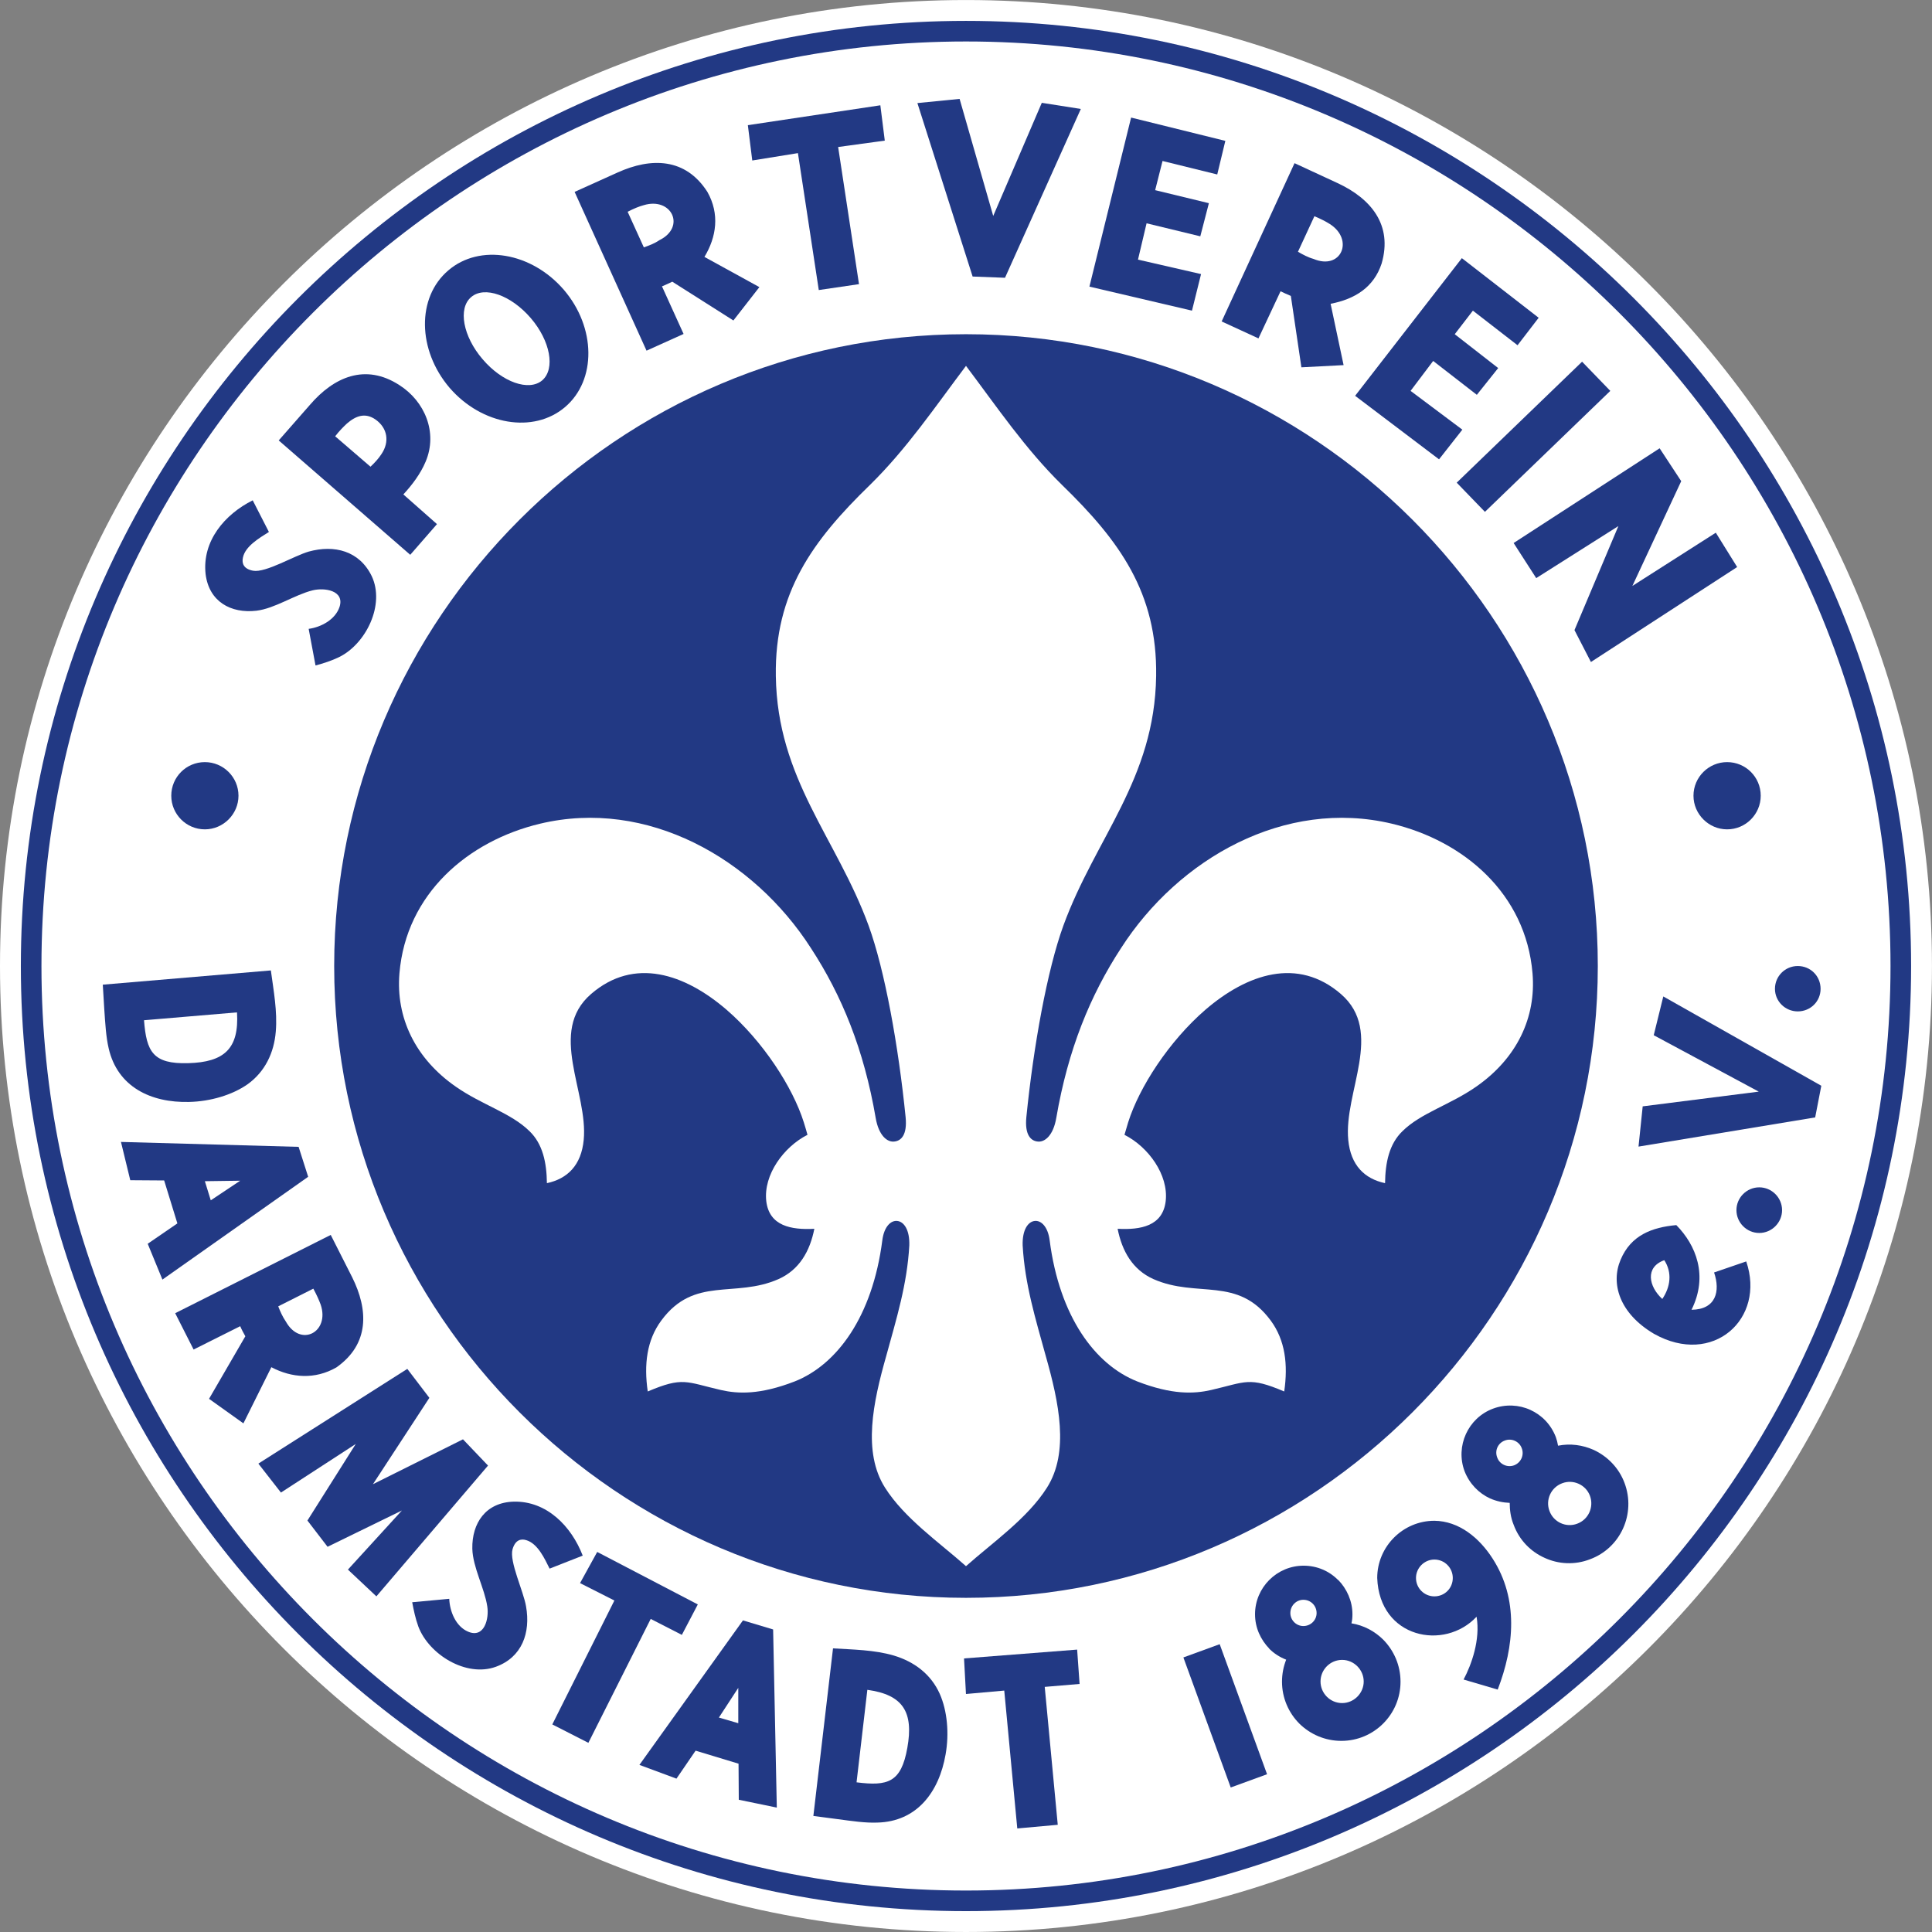
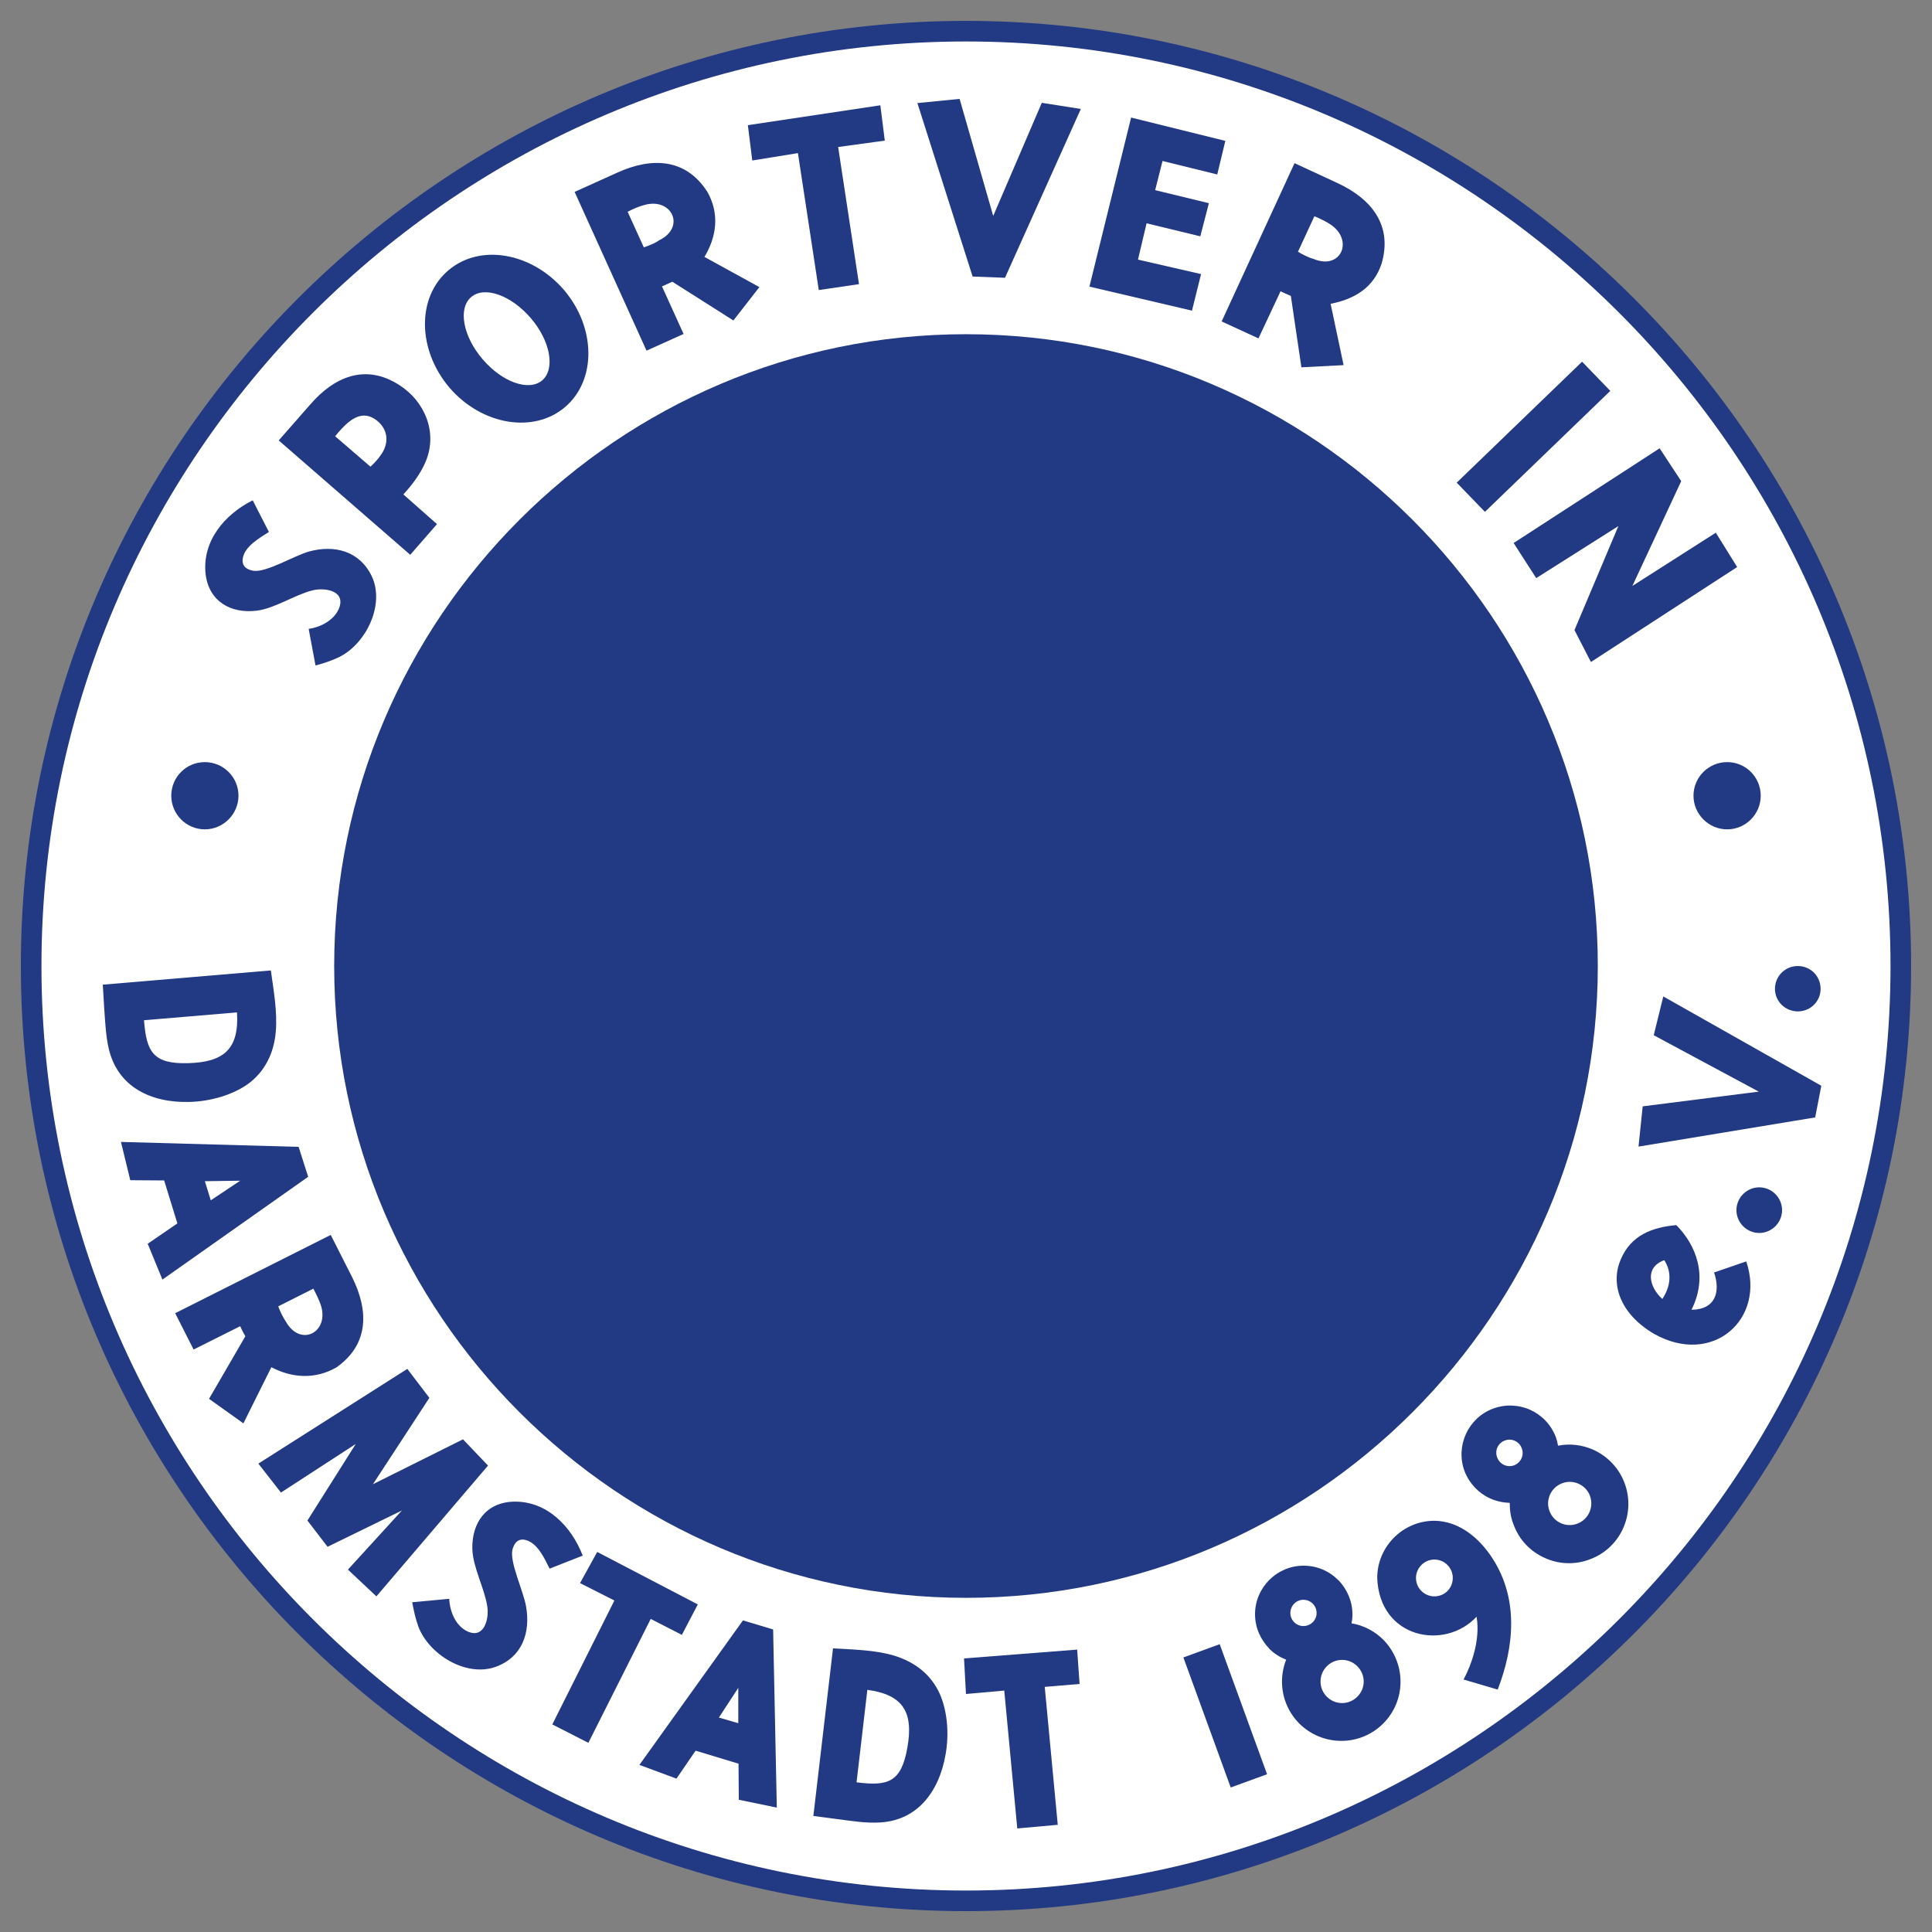
<svg xmlns="http://www.w3.org/2000/svg" width="292.72pt" height="292.72pt" viewBox="0 0 292.72 292.72" version="1.1">
  <rect x="0" y="0" width="292.72" height="292.72" fill="#808080" stroke="none" />
  <defs>
    <clipPath id="clip1">
      <path d="M 0 0 L 292.719 0 L 292.719 292.719 L 0 292.719 Z M 0 0 " />
    </clipPath>
  </defs>
  <g id="surface1">
    <g clip-path="url(#clip1)" clip-rule="nonzero">
-       <path style=" stroke:none;fill-rule:nonzero;fill:rgb(100%,100%,100%);fill-opacity:1;" d="M 146.359 292.719 C 226.953 292.719 292.715 226.957 292.715 146.363 C 292.715 65.766 226.953 0.004 146.359 0.004 C 65.762 0.004 0 65.766 0 146.363 C 0 226.957 65.762 292.719 146.359 292.719 " />
-     </g>
+       </g>
    <path style=" stroke:none;fill-rule:nonzero;fill:rgb(13.3%,22.4%,51.799%);fill-opacity:1;" d="M 146.359 289.559 C 225.242 289.559 289.555 225.246 289.555 146.363 C 289.555 67.477 225.242 3.164 146.359 3.164 C 67.473 3.164 3.16 67.477 3.16 146.363 C 3.16 225.246 67.473 289.559 146.359 289.559 " />
    <path style=" stroke:none;fill-rule:nonzero;fill:rgb(100%,100%,100%);fill-opacity:1;" d="M 146.359 286.438 C 223.496 286.438 286.434 223.5 286.434 146.363 C 286.434 69.223 223.496 6.285 146.359 6.285 C 69.219 6.285 6.281 69.223 6.281 146.363 C 6.281 223.5 69.219 286.438 146.359 286.438 " />
    <path style=" stroke:none;fill-rule:nonzero;fill:rgb(13.3%,22.4%,51.799%);fill-opacity:1;" d="M 146.359 242.09 C 199.07 242.09 242.086 199.078 242.086 146.359 C 242.086 93.648 199.07 50.637 146.359 50.637 C 93.645 50.637 50.633 93.648 50.633 146.359 C 50.633 199.078 93.645 242.09 146.359 242.09 " />
-     <path style=" stroke:none;fill-rule:nonzero;fill:rgb(100%,100%,100%);fill-opacity:1;" d="M 146.359 55.434 C 141.711 61.602 137.359 68.035 131.82 73.461 C 123.086 81.938 117.359 89.82 117.547 102.422 C 117.77 118.07 126.73 126.922 131.598 140.227 C 134.055 146.957 136.133 158.52 137.211 169.262 C 137.473 171.938 136.543 172.793 135.613 172.941 C 134.426 173.164 133.121 172.012 132.676 169.375 C 130.895 159.004 127.547 150.824 122.863 143.648 C 114.129 130.043 98.031 120.934 81.82 124.801 C 70.93 127.402 61.523 135.395 60.52 147.477 C 59.965 154.133 62.863 160.34 69.07 164.652 C 73.012 167.402 77.434 168.629 80.223 171.383 C 82.23 173.312 82.824 176.141 82.863 179.262 C 85.984 178.594 88.066 176.547 88.438 172.719 C 89.145 165.469 82.938 156.324 89.555 150.602 C 96.098 144.949 103.754 147.551 110.074 152.98 C 115.613 157.773 120.113 164.727 121.785 170.043 C 121.973 170.637 122.156 171.27 122.344 171.938 C 118.738 173.762 115.652 177.996 116.098 181.977 C 116.543 185.77 119.891 186.363 123.383 186.176 C 122.715 189.559 121.117 192.387 117.957 193.797 C 111.301 196.734 105.203 193.277 100.188 200.082 C 97.992 203.055 97.547 206.734 98.141 210.824 C 103.496 208.555 103.902 209.375 109.219 210.602 C 111.82 211.195 115.133 211.344 120.41 209.301 C 126.805 206.773 132.195 199.484 133.68 187.926 C 133.941 185.844 134.98 184.875 135.949 184.988 C 136.953 185.098 137.844 186.324 137.77 188.703 C 137.438 194.617 135.836 199.746 134.277 205.434 C 132.27 212.496 130.672 220.008 134.09 225.398 C 137.027 230.043 142.344 233.723 146.359 237.293 C 150.371 233.723 155.688 230.043 158.625 225.398 C 162.047 220.008 160.445 212.496 158.441 205.434 C 156.879 199.746 155.281 194.617 154.945 188.703 C 154.871 186.324 155.762 185.098 156.766 184.988 C 157.734 184.875 158.773 185.844 159.035 187.926 C 160.523 199.484 165.914 206.773 172.305 209.301 C 177.586 211.344 180.895 211.195 183.496 210.602 C 188.812 209.375 189.223 208.555 194.574 210.824 C 195.168 206.734 194.723 203.055 192.531 200.082 C 187.512 193.277 181.414 196.734 174.758 193.797 C 171.602 192.387 170 189.559 169.332 186.176 C 172.828 186.363 176.172 185.77 176.617 181.977 C 177.066 177.996 173.98 173.762 170.371 171.938 C 170.559 171.27 170.746 170.637 170.93 170.043 C 172.605 164.727 177.102 157.773 182.641 152.98 C 188.961 147.551 196.617 144.949 203.16 150.602 C 209.777 156.324 203.57 165.469 204.277 172.719 C 204.648 176.547 206.73 178.594 209.852 179.262 C 209.891 176.141 210.484 173.312 212.492 171.383 C 215.281 168.629 219.703 167.402 223.645 164.652 C 229.852 160.34 232.754 154.133 232.195 147.477 C 231.191 135.395 221.785 127.402 210.895 124.801 C 194.684 120.934 178.59 130.043 169.852 143.648 C 165.168 150.824 161.824 159.004 160.039 169.375 C 159.594 172.012 158.289 173.164 157.102 172.941 C 156.172 172.793 155.242 171.938 155.504 169.262 C 156.582 158.52 158.664 146.957 161.117 140.227 C 165.984 126.922 174.945 118.07 175.168 102.422 C 175.355 89.82 169.629 81.938 160.895 73.461 C 155.355 68.035 151.004 61.602 146.359 55.434 " />
    <path style=" stroke:none;fill-rule:nonzero;fill:rgb(13.3%,22.4%,51.799%);fill-opacity:1;" d="M 31.039 125.656 C 33.828 125.656 36.133 123.352 36.133 120.562 C 36.133 117.738 33.828 115.469 31.039 115.469 C 28.215 115.469 25.949 117.738 25.949 120.562 C 25.949 123.352 28.215 125.656 31.039 125.656 " />
    <path style=" stroke:none;fill-rule:nonzero;fill:rgb(13.3%,22.4%,51.799%);fill-opacity:1;" d="M 261.676 125.656 C 264.5 125.656 266.77 123.352 266.77 120.562 C 266.77 117.738 264.5 115.469 261.676 115.469 C 258.887 115.469 256.582 117.738 256.582 120.562 C 256.582 123.352 258.887 125.656 261.676 125.656 " />
    <path style=" stroke:none;fill-rule:nonzero;fill:rgb(13.3%,22.4%,51.799%);fill-opacity:1;" d="M 124.055 43.945 L 120.895 23.199 L 113.977 24.316 L 113.309 18.965 L 133.383 15.953 L 134.055 21.305 L 126.988 22.273 L 130.148 43.051 " />
    <path style=" stroke:none;fill-rule:nonzero;fill:rgb(13.3%,22.4%,51.799%);fill-opacity:1;" d="M 147.363 41.898 L 138.996 15.617 L 145.391 14.984 L 150.484 32.719 L 157.844 15.578 L 163.758 16.508 L 152.27 42.086 " />
    <path style=" stroke:none;fill-rule:nonzero;fill:rgb(13.3%,22.4%,51.799%);fill-opacity:1;" d="M 220.707 73.129 L 239.703 54.801 L 243.98 59.223 L 224.984 77.551 Z M 220.707 73.129 " />
    <path style=" stroke:none;fill-rule:nonzero;fill:rgb(13.3%,22.4%,51.799%);fill-opacity:1;" d="M 229.332 82.273 L 251.453 67.922 L 254.723 72.902 L 247.324 88.777 L 259.965 80.711 L 263.199 85.914 L 241.043 100.301 L 238.551 95.469 L 245.203 79.707 L 232.754 87.59 " />
    <path style=" stroke:none;fill-rule:nonzero;fill:rgb(13.3%,22.4%,51.799%);fill-opacity:1;" d="M 52.566 64.168 C 52.043 64.652 51.414 65.285 50.781 66.102 L 56.133 70.711 C 56.73 70.152 57.359 69.484 57.809 68.777 C 59.035 66.957 58.734 64.875 56.914 63.574 C 55.316 62.457 53.902 63.016 52.566 64.168 M 62.156 84.059 L 42.23 66.73 L 46.953 61.344 C 50.594 57.105 55.352 55.023 60.484 58.332 C 64.352 60.785 66.355 65.508 64.496 69.93 C 63.719 71.789 62.418 73.5 61.113 74.91 L 66.207 79.41 " />
    <path style=" stroke:none;fill-rule:nonzero;fill:rgb(13.3%,22.4%,51.799%);fill-opacity:1;" d="M 38.289 75.805 L 40.742 80.598 C 39.332 81.492 37.137 82.758 36.801 84.504 C 36.617 85.359 36.914 86.215 38.363 86.473 C 40.262 86.809 44.574 84.203 46.766 83.574 C 50.668 82.496 54.461 83.461 56.32 87.289 C 58.363 91.602 55.465 97.551 51.375 99.559 C 50.223 100.117 48.957 100.523 47.805 100.824 L 46.766 95.281 C 48.66 95.023 50.816 93.871 51.449 91.938 C 52.23 89.445 49.145 89 47.359 89.445 C 44.648 90.117 41.637 92.199 38.848 92.531 C 34.98 92.98 31.672 91.156 31.152 86.992 C 30.594 81.977 34.051 77.922 38.289 75.805 " />
    <path style=" stroke:none;fill-rule:nonzero;fill:rgb(13.3%,22.4%,51.799%);fill-opacity:1;" d="M 97.547 31.082 C 96.84 31.27 96.023 31.602 95.094 32.086 L 97.547 37.477 C 98.328 37.215 99.184 36.883 99.891 36.398 C 103.977 34.391 101.746 29.816 97.547 31.082 M 97.957 53.129 L 87.062 29.074 L 93.57 26.137 C 98.66 23.832 103.867 23.906 107.176 29.074 C 109.07 32.422 108.551 35.914 106.73 38.926 L 115.055 43.5 L 111.117 48.555 L 101.859 42.68 C 101.34 42.941 100.816 43.164 100.297 43.387 L 103.57 50.598 " />
    <path style=" stroke:none;fill-rule:nonzero;fill:rgb(13.3%,22.4%,51.799%);fill-opacity:1;" d="M 71.375 45.023 C 69.367 46.73 70.148 50.973 73.121 54.426 C 76.098 57.922 80.148 59.336 82.156 57.625 C 84.164 55.879 83.383 51.641 80.41 48.184 C 77.434 44.727 73.383 43.273 71.375 45.023 M 67.918 40.973 C 72.676 36.883 80.52 38.219 85.426 43.906 C 90.297 49.594 90.41 57.59 85.613 61.676 C 80.855 65.73 73.012 64.426 68.105 58.742 C 63.234 53.016 63.121 45.059 67.918 40.973 " />
    <path style=" stroke:none;fill-rule:nonzero;fill:rgb(13.3%,22.4%,51.799%);fill-opacity:1;" d="M 165.059 43.426 L 171.375 17.812 L 185.652 21.344 L 184.426 26.434 L 176.137 24.391 L 175.02 28.812 L 183.16 30.785 L 181.859 35.805 L 173.719 33.832 L 172.418 39.336 L 181.973 41.527 L 180.598 47.066 " />
    <path style=" stroke:none;fill-rule:nonzero;fill:rgb(13.3%,22.4%,51.799%);fill-opacity:1;" d="M 201.488 33.945 C 200.895 33.57 200.113 33.164 199.148 32.758 L 196.656 38.145 C 197.363 38.555 198.18 39 198.996 39.223 C 203.199 41.008 205.207 36.324 201.488 33.945 M 185.094 48.703 L 196.137 24.723 L 202.641 27.734 C 207.695 30.078 211.043 34.055 209.332 39.93 C 208.145 43.535 205.281 45.32 201.602 46.027 L 203.57 55.32 L 197.176 55.652 L 195.578 44.836 C 195.02 44.613 194.5 44.355 194.016 44.133 L 190.672 51.27 " />
-     <path style=" stroke:none;fill-rule:nonzero;fill:rgb(13.3%,22.4%,51.799%);fill-opacity:1;" d="M 205.316 59.969 L 221.488 39.113 L 233.125 48.145 L 229.926 52.309 L 223.16 47.066 L 220.41 50.637 L 226.992 55.766 L 223.758 59.82 L 217.141 54.688 L 213.719 59.223 L 221.562 65.098 L 218.031 69.594 " />
    <path style=" stroke:none;fill-rule:nonzero;fill:rgb(13.3%,22.4%,51.799%);fill-opacity:1;" d="M 48.586 197.664 C 48.328 196.957 47.957 196.141 47.473 195.246 L 42.156 197.926 C 42.453 198.703 42.824 199.523 43.309 200.23 C 45.539 204.207 50 201.828 48.586 197.664 M 26.543 198.965 L 50.109 187.105 L 53.348 193.5 C 55.836 198.48 55.984 203.648 50.965 207.18 C 47.73 209.039 44.203 208.781 41.113 207.145 L 36.879 215.656 L 31.672 211.938 L 37.172 202.461 C 36.879 201.938 36.617 201.457 36.395 200.934 L 29.332 204.469 " />
    <path style=" stroke:none;fill-rule:nonzero;fill:rgb(13.3%,22.4%,51.799%);fill-opacity:1;" d="M 41.039 147.031 C 41.449 150.078 42.043 153.238 41.785 156.289 C 41.523 159.523 40.148 162.387 37.508 164.281 C 35.168 165.918 31.859 166.883 28.66 166.957 C 22.824 167.105 17.805 164.652 16.469 158.852 C 16.059 157.105 15.949 155.098 15.797 152.867 C 15.723 151.641 15.648 150.414 15.574 149.188 Z M 35.91 153.387 L 21.82 154.578 C 22.191 159.336 23.16 161.234 28.512 161.082 C 33.977 160.934 36.246 158.891 35.91 153.387 " />
    <path style=" stroke:none;fill-rule:nonzero;fill:rgb(13.3%,22.4%,51.799%);fill-opacity:1;" d="M 88.289 235.695 L 83.27 237.664 C 82.527 236.176 81.488 233.871 79.738 233.352 C 78.922 233.094 78.066 233.316 77.656 234.727 C 77.137 236.586 79.332 241.121 79.703 243.391 C 80.41 247.367 79.109 251.086 75.129 252.535 C 70.633 254.172 64.98 250.676 63.383 246.438 C 62.938 245.211 62.676 243.945 62.453 242.758 L 68.066 242.238 C 68.141 244.172 69.07 246.438 70.93 247.219 C 73.383 248.258 74.125 245.25 73.828 243.391 C 73.418 240.637 71.637 237.48 71.562 234.652 C 71.488 230.75 73.605 227.629 77.844 227.516 C 82.863 227.402 86.582 231.27 88.289 235.695 " />
    <path style=" stroke:none;fill-rule:nonzero;fill:rgb(13.3%,22.4%,51.799%);fill-opacity:1;" d="M 126.211 249.746 C 129.258 249.934 132.453 249.969 135.391 250.824 C 138.516 251.754 141.039 253.648 142.379 256.625 C 143.531 259.227 143.828 262.645 143.27 265.805 C 142.27 271.566 138.887 275.992 132.938 276.141 C 131.117 276.215 129.145 275.918 126.914 275.621 C 125.688 275.473 124.461 275.285 123.234 275.137 Z M 131.414 256.027 L 129.777 270.043 C 134.5 270.641 136.543 270.082 137.473 264.805 C 138.438 259.41 136.84 256.773 131.414 256.027 " />
    <path style=" stroke:none;fill-rule:nonzero;fill:rgb(13.3%,22.4%,51.799%);fill-opacity:1;" d="M 217.324 236.289 C 215.801 236.289 214.539 237.555 214.539 239.078 C 214.539 240.637 215.801 241.867 217.324 241.867 C 218.887 241.867 220.113 240.637 220.113 239.078 C 220.113 237.555 218.887 236.289 217.324 236.289 M 217.324 230.414 C 221.043 230.453 224.129 232.98 226.172 236.18 C 230.078 242.273 229.445 249.449 226.918 255.992 L 221.75 254.469 C 222.938 252.238 224.316 248.445 223.719 244.949 C 218.852 250.156 209 248.223 208.664 239.078 C 208.664 234.316 212.566 230.414 217.324 230.414 " />
    <path style=" stroke:none;fill-rule:nonzero;fill:rgb(13.3%,22.4%,51.799%);fill-opacity:1;" d="M 275.02 169.301 L 248.254 173.723 L 248.887 167.625 L 266.473 165.395 L 250.559 156.848 L 252.008 150.973 L 275.949 164.504 " />
    <path style=" stroke:none;fill-rule:nonzero;fill:rgb(13.3%,22.4%,51.799%);fill-opacity:1;" d="M 83.68 261.27 L 93.086 242.496 L 87.883 239.859 L 90.484 235.137 L 105.727 243.09 L 103.309 247.703 L 98.59 245.285 L 89.145 264.059 " />
    <path style=" stroke:none;fill-rule:nonzero;fill:rgb(13.3%,22.4%,51.799%);fill-opacity:1;" d="M 31.934 181.863 L 36.395 178.891 L 31.039 178.965 Z M 22.379 188.445 L 26.875 185.359 L 24.871 178.852 L 19.738 178.816 L 18.328 173.016 L 45.242 173.762 L 46.691 178.297 L 24.609 193.871 " />
    <path style=" stroke:none;fill-rule:nonzero;fill:rgb(13.3%,22.4%,51.799%);fill-opacity:1;" d="M 111.859 261.086 L 111.859 255.73 L 108.922 260.23 Z M 111.934 272.684 L 111.898 267.219 L 105.391 265.246 L 102.492 269.484 L 96.879 267.402 L 112.566 245.508 L 117.137 246.883 L 117.695 273.871 " />
    <path style=" stroke:none;fill-rule:nonzero;fill:rgb(13.3%,22.4%,51.799%);fill-opacity:1;" d="M 154.129 277.031 L 152.156 256.141 L 146.355 256.66 L 146.062 251.27 L 163.199 249.934 L 163.57 255.137 L 158.289 255.582 L 160.262 276.477 " />
    <path style=" stroke:none;fill-rule:nonzero;fill:rgb(13.3%,22.4%,51.799%);fill-opacity:1;" d="M 39.145 221.754 L 61.711 207.402 L 65.055 211.789 L 56.504 224.875 L 70.148 218.074 L 73.941 222.051 L 57.027 241.867 L 52.715 237.812 L 60.895 228.855 L 49.629 234.355 L 46.578 230.379 L 53.902 218.777 L 42.566 226.141 " />
    <path style=" stroke:none;fill-rule:nonzero;fill:rgb(13.3%,22.4%,51.799%);fill-opacity:1;" d="M 203.348 251.492 C 201.527 251.492 200.074 252.98 200.074 254.766 C 200.074 256.551 201.527 258.035 203.348 258.035 C 205.133 258.035 206.617 256.551 206.617 254.766 C 206.617 252.98 205.133 251.492 203.348 251.492 M 197.473 242.387 C 196.395 242.387 195.504 243.277 195.504 244.395 C 195.504 245.473 196.395 246.363 197.473 246.363 C 198.59 246.363 199.48 245.473 199.48 244.395 C 199.48 243.277 198.59 242.387 197.473 242.387 M 197.512 237.219 C 199.555 237.219 201.414 238.035 202.754 239.41 L 202.754 239.375 C 204.055 240.715 204.91 242.57 204.91 244.578 C 204.91 245.062 204.871 245.508 204.762 245.953 C 206.617 246.254 208.289 247.145 209.594 248.445 C 211.191 250.082 212.195 252.312 212.195 254.801 C 212.195 259.746 208.18 263.762 203.234 263.762 C 200.742 263.762 198.516 262.758 196.879 261.16 C 195.242 259.523 194.238 257.254 194.238 254.801 C 194.238 253.613 194.461 252.496 194.871 251.457 C 193.906 251.086 193.051 250.527 192.305 249.82 L 192.344 249.82 C 191.004 248.445 190.152 246.625 190.152 244.578 C 190.152 240.527 193.457 237.219 197.512 237.219 " />
    <path style=" stroke:none;fill-rule:nonzero;fill:rgb(13.3%,22.4%,51.799%);fill-opacity:1;" d="M 236.695 224.727 C 234.984 225.359 234.129 227.254 234.762 228.93 C 235.391 230.637 237.289 231.492 238.961 230.859 C 240.672 230.23 241.527 228.332 240.895 226.625 C 240.262 224.949 238.367 224.094 236.695 224.727 M 227.996 218.258 C 226.953 218.633 226.434 219.785 226.844 220.824 C 227.215 221.867 228.367 222.387 229.406 222.012 C 230.449 221.605 230.969 220.453 230.559 219.41 C 230.188 218.406 229.035 217.852 227.996 218.258 M 226.211 213.426 C 228.105 212.719 230.148 212.832 231.859 213.613 C 233.57 214.391 234.984 215.805 235.727 217.738 C 235.875 218.148 235.988 218.594 236.062 219.039 C 237.922 218.668 239.777 218.93 241.453 219.672 C 243.535 220.637 245.281 222.387 246.137 224.691 C 247.883 229.336 245.543 234.543 240.895 236.25 C 238.59 237.145 236.098 236.996 234.016 236.027 C 231.934 235.098 230.188 233.352 229.332 231.012 C 228.887 229.93 228.738 228.781 228.738 227.703 C 227.695 227.664 226.695 227.441 225.766 227.031 C 224.055 226.25 222.641 224.801 221.898 222.906 C 220.484 219.113 222.418 214.84 226.211 213.426 " />
    <path style=" stroke:none;fill-rule:nonzero;fill:rgb(13.3%,22.4%,51.799%);fill-opacity:1;" d="M 256.285 198.445 C 260.004 198.406 260.672 195.621 259.703 192.793 L 264.574 191.121 C 267.551 199.82 259.52 207.105 250.598 202.09 C 245.316 198.965 244.016 194.43 245.543 190.859 C 247.102 187.145 250.301 185.953 253.98 185.617 C 256.953 188.629 258.852 193.277 256.285 198.445 M 251.859 196.809 C 253.09 194.988 253.387 192.832 252.16 190.934 C 249.223 191.977 249.777 194.914 251.859 196.809 " />
    <path style=" stroke:none;fill-rule:nonzero;fill:rgb(13.3%,22.4%,51.799%);fill-opacity:1;" d="M 266.547 186.809 C 268.441 186.809 270.004 185.246 270.004 183.352 C 270.004 181.453 268.441 179.895 266.547 179.895 C 264.648 179.895 263.09 181.453 263.09 183.352 C 263.09 185.246 264.648 186.809 266.547 186.809 " />
    <path style=" stroke:none;fill-rule:nonzero;fill:rgb(13.3%,22.4%,51.799%);fill-opacity:1;" d="M 272.383 153.238 C 274.316 153.238 275.84 151.715 275.84 149.82 C 275.84 147.887 274.316 146.363 272.383 146.363 C 270.484 146.363 268.926 147.887 268.926 149.82 C 268.926 151.715 270.484 153.238 272.383 153.238 " />
    <path style=" stroke:none;fill-rule:nonzero;fill:rgb(13.3%,22.4%,51.799%);fill-opacity:1;" d="M 186.469 270.824 L 179.297 251.121 L 184.797 249.113 L 191.973 268.816 Z M 186.469 270.824 " />
  </g>
</svg>